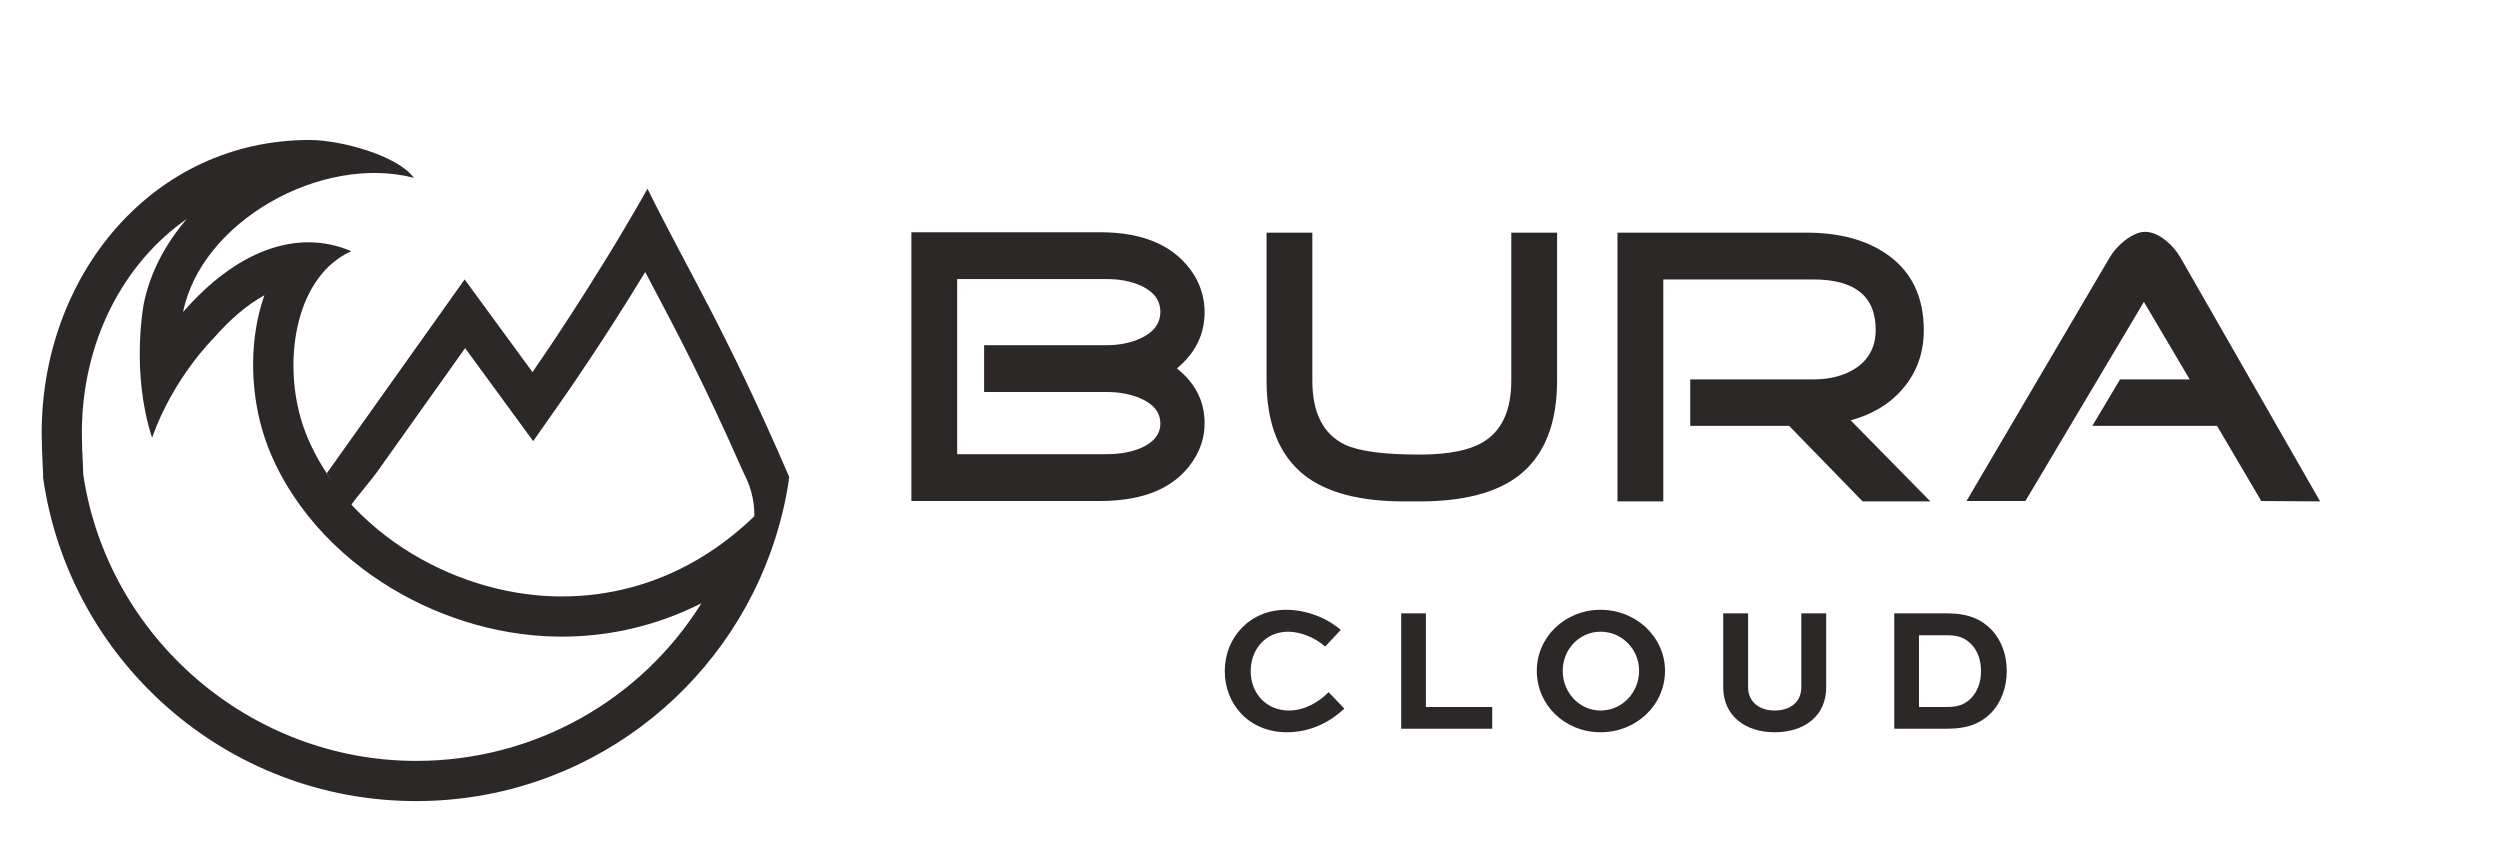
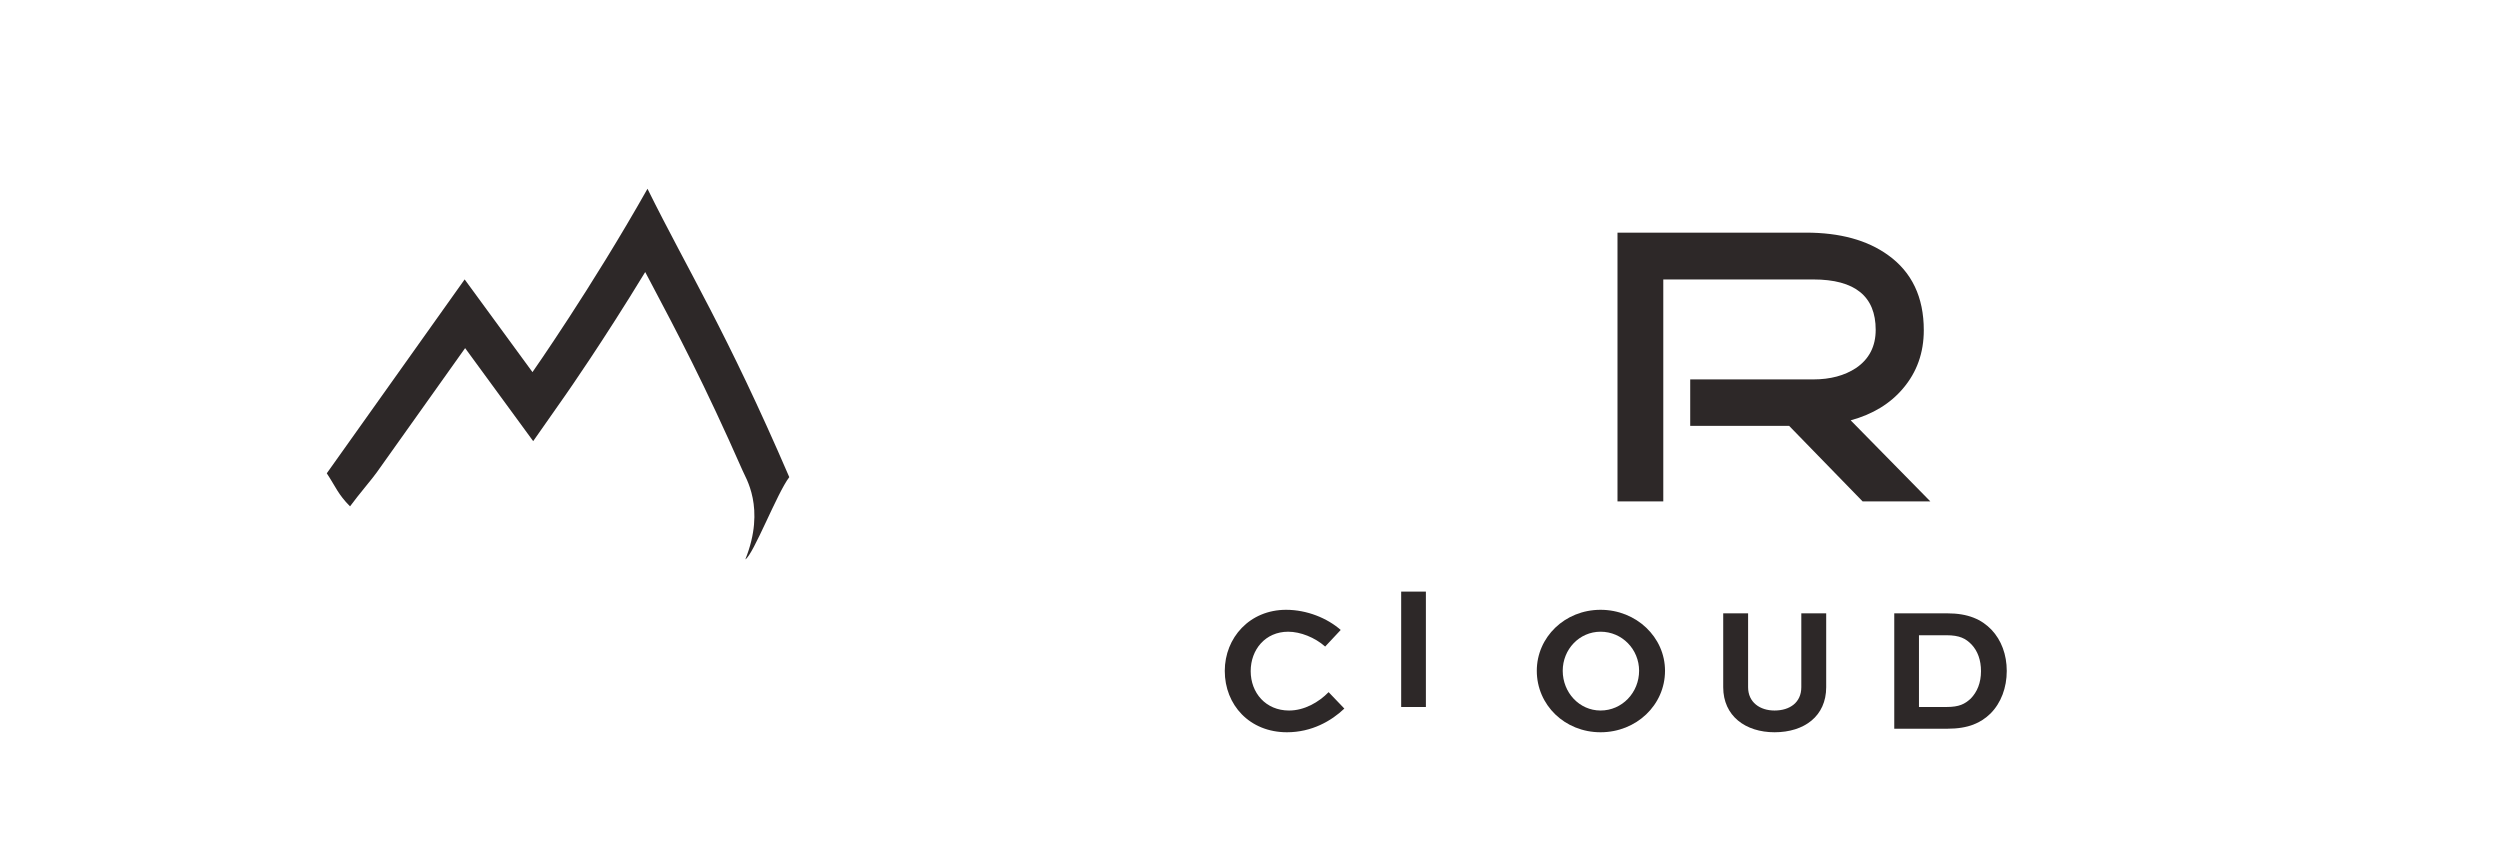
<svg xmlns="http://www.w3.org/2000/svg" xmlns:ns1="http://www.serif.com/" width="100%" height="100%" viewBox="0 0 543492 184188" version="1.1" xml:space="preserve" style="fill-rule:evenodd;clip-rule:evenodd;stroke-linejoin:round;stroke-miterlimit:2;">
  <g id="_-ffffffff" ns1:id="#ffffffff">
    <path d="M140762,41040.8c-12130,21486.6 -25002.8,39855.5 -25002.8,39855.5l-14744.5,-20153.3l-29972.9,42152.1c1939.9,2928.96 2434.39,4557.71 5054.08,7186.08c1747.59,-2402.94 5150.21,-6390.96 5782.83,-7348.58l19237.5,-27052.8l14796.8,20224.8l7002.62,-9994.46c415.884,-594.167 8185.62,-11708.9 17350,-26769.6c339.1,639.604 679.775,1280.94 1022.38,1929.29c5838.71,11034.3 11862.6,22416.3 20142.7,41220.5c546.98,1438.27 5116.92,8052.92 602.867,19321.3c1749.41,-1018.87 6941.42,-14506.8 9554.04,-17883.2c-13765.7,-31907.5 -21752.2,-44387.1 -30825.7,-62687.9l-0.054,0.242l0.017,-0.075Z" style="fill:#2d2828;fill-rule:nonzero;" />
-     <path d="M90471.4,165415c-36023.1,-0 -67013.3,-26687.5 -72362.5,-62187.9c-8.646,-634.392 -45.433,-1380.62 -92.583,-2329.57c-90.888,-1866.4 -216.738,-4423.17 -216.738,-6794.62c0,-19814.2 9001.83,-36867.2 22814.9,-46513.8c-4699.33,5463 -8030.25,11792.8 -9377.62,18536.6c0,0 -2836.32,14756.7 1824.5,29027.6c4659.12,-13105.2 13346.4,-21591.5 13346.4,-21591.5c3606.96,-4161.04 7364.33,-7327.62 11071,-9384.58c-3212.1,9122.46 -3154.4,19906.8 -498.021,29163.9c1394.53,4856.58 3673.42,9692.17 6775.42,14377.5c3956.51,5976.75 9000.04,11312.2 14990.8,15861.1c10656.9,8091.33 23770.8,13245 36923.2,14510.3c2165.19,207.933 4361.96,312.792 6527.25,312.792c10518.8,-0 20918.6,-2502.57 30297.9,-7266.46c-13127.8,21041 -36278.3,34279 -62023.8,34279l0.071,-0.158l-0.225,-0.233Zm60840.8,-43572.9c-8924.96,5158.88 -18891.5,7822.21 -29114.9,7822.21c-1890.95,0 -3788.84,-89.116 -5690.12,-272.641c-11560.4,-1113.19 -23094.5,-5648.21 -32477.2,-12771.4c-5277.67,-4007.22 -9655.38,-8692.5 -12988.1,-13725.6c-2535.75,-3828.99 -4480.75,-7853.67 -5662.17,-11964c-3825.42,-13335.8 -927.987,-30956.8 10987.1,-36318.4c-11915.1,-5123.96 -25201.9,118.821 -36561.3,13225.8c3932.08,-19660.4 30002.6,-34370 50164.6,-29184.9c-3559.93,-4893.25 -16015,-8225.92 -22640.1,-8225.92c-34198.8,-0 -58268.3,29473.1 -58268.3,63675.4c-0,4463.38 398.508,9358.38 300.695,9693.88c5620.17,39768.2 39787.3,70356.2 81109.2,70356.2c36622.6,0 67610.8,-24039.8 78097.9,-57195c1352.73,-4271.12 2380.22,-8687.29 3018.07,-13229.3c-5943.54,7682.42 -12724.1,13748.3 -20275.5,18113.9l-0.155,-0.05l0.43,-0.142Z" style="fill:#2d2828;fill-rule:nonzero;" />
-     <path d="M252256,67767.7c0,-2451.03 -1394.46,-4332.41 -4182.08,-5645.57c-2176.11,-970.664 -4656.66,-1454.61 -7446.94,-1454.61l-32540.6,0l0,38067.3l32540.6,-0c2733.07,-0 5159.13,-425.466 7279.39,-1280.55c2900.61,-1256.07 4349.59,-3051.85 4349.59,-5391.38c0,-2393.85 -1448.98,-4218.25 -4349.59,-5472.89c-2174.79,-913.516 -4600.78,-1370.34 -7279.39,-1370.34l-26685,-0l-0.016,-10179.1l26685,0c2790.25,0 5270.81,-515.24 7446.94,-1541.55c2787.6,-1309.12 4182.08,-3220.43 4182.08,-5731.25l0.016,-0.016l0,-0.032Zm9620.32,24209.5c-0,2510.81 -612.81,4877.53 -1841.14,7101.5c-3680.86,6557.74 -10650.6,9839.39 -20913.1,9839.39l-40989.6,0l0.004,-58431.3l40989.6,-0c9758.63,-0 16590,3108.95 20495.6,9324.14c1504.75,2510.83 2258.52,5190.21 2258.52,8042.22c-0,4847.65 -2007.27,8925.86 -6023.19,12234.6c4015.92,3194.64 6023.19,7155.9 6023.19,11889.3l0.032,0.068l0.004,0.012Z" style="fill:#2d2828;fill-rule:nonzero;" />
-     <path d="M338505,82740.3c0,9409.82 -2761.03,16281.6 -8281.72,20616.7c-4854.74,3764.19 -12047.7,5645.65 -21585.7,5645.65l-3428.35,-0c-9536.6,-0 -16730.8,-1881.46 -21583,-5645.65c-5520.68,-4335.09 -8281.72,-11206.9 -8281.72,-20616.7l-0,-32164.7l9954.07,0l-0,32164.7c-0,7014.5 2370.15,11662.3 7110.55,13943.4c3066.75,1424.63 8477.11,2138.29 16228.4,2138.29c6469.85,0 11211.5,-996.4 14222.5,-2994.69c3791.23,-2508.11 5688.23,-6870.41 5688.23,-13087l0,-32164.7l9956.63,0l0,32164.7l0.096,0Z" style="fill:#2d2828;fill-rule:nonzero;" />
    <path d="M419649,109002l-14722.3,-0l-15978.6,-16424.3l-21500.5,0l0,-10096.3l26769.9,0c3679.53,0 6775.56,-826.509 9285.33,-2479.52c2844.77,-1939.88 4267.12,-4706.25 4267.12,-8297.86c-0,-7299.9 -4517.03,-10951.3 -13552.4,-10951.3l-32624.3,-0l0,48249.4l-9955.31,-0l0,-58426.9l40992.4,0c7360.46,0 13299.9,1621.8 17817,4874.85c5187.01,3707.09 7779.21,9152.78 7779.21,16338.7c0,4904.69 -1504.75,9126.99 -4515.75,12661.4c-2791.56,3308.82 -6582.77,5617.05 -11377.7,6928.9l17315.9,17623.2l-0.032,-0.02l0.032,-0.308Z" style="fill:#2d2828;fill-rule:nonzero;" />
-     <path d="M504392,109002l-12797.4,-84.283l-9621.64,-16340l-27105.1,0l6024.51,-10096.3l15139.8,0l-9953.99,-16852.5l-25763.7,43288.8l-12801.5,0l31035.8,-52785.4c780.328,-1366.22 1869.01,-2622.3 3262.15,-3762.85c1673.67,-1310.46 3181.07,-1967.08 4518.43,-1967.08c1450.24,-0 2956.39,628.046 4517.03,1881.48c1337.3,1082.07 2427.36,2369.43 3260.83,3848.46l30284.7,52869.9l0.085,-0l0.06,-0.236Z" style="fill:#2d2828;fill-rule:nonzero;" />
    <path d="M292257,154042c-2816.88,2690.23 -7099.98,5149.4 -12471.8,5149.4c-8151.45,-0 -13523.2,-5955.53 -13523.2,-13331.7c-0,-7221.11 5409,-13290.9 13335.8,-13290.9c4507.73,-0 8939.72,1805.31 11869.5,4380.03l-3380.45,3610.56c-2253.23,-1998.36 -5409.04,-3227.24 -8038.46,-3227.24c-4958.41,-0 -8151.45,3879.75 -8151.45,8568.28c0,4722.6 3267.51,8564.24 8338.88,8564.24c3343.25,0 6461.88,-1805.32 8602.09,-3993.94l3419.05,3571.2l0.012,0.004Z" style="fill:#2d2828;fill-rule:nonzero;" />
-     <path d="M309983,133337l0,20361.1l14424.5,-0l0,4725.24l-19796.3,-0l0,-25086.4l5371.87,-0l-0.08,0.08Z" style="fill:#2d2828;fill-rule:nonzero;" />
+     <path d="M309983,133337l0,20361.1l14424.5,-0l-19796.3,-0l0,-25086.4l5371.87,-0l-0.08,0.08Z" style="fill:#2d2828;fill-rule:nonzero;" />
    <path d="M347957,154465c4695.12,0 8377.37,-3916.4 8377.37,-8641.74c0,-4649.17 -3682.26,-8490.81 -8377.37,-8490.81c-4620.81,0 -8225.96,3841.65 -8225.96,8490.81c0,4725.32 3605.13,8641.74 8225.96,8641.74Zm-0,-21895.9c7777.85,-0 14012.4,5955.57 14012.4,13254.2c-0,7452.27 -6234.52,13368.4 -14012.4,13368.4c-7776.61,0 -13862.3,-5916.11 -13862.3,-13368.4c-0,-7298.58 6085.63,-13254.2 13862.3,-13254.2Z" style="fill:#2d2828;fill-rule:nonzero;" />
    <path d="M397009,133337l0,16058.6c0,6261.44 -4732.41,9795.85 -11232.8,9795.85c-6310.35,0 -11155.7,-3534.41 -11155.7,-9795.85l0,-16058.6l5410.28,-0l0,16058.6c0,3303.31 2592.2,5069.2 5745.39,5069.2c3344.64,-0.016 5822.5,-1765.9 5822.5,-5069.2l0,-16058.6l5410.32,-0l-0.04,-0Z" style="fill:#2d2828;fill-rule:nonzero;" />
    <path d="M423150,153698c2816.81,0 3981.36,-653.838 5260.11,-1805.3c1426.37,-1461.29 2251.91,-3458.26 2251.91,-5992.22c0,-2381.62 -713.851,-4381.32 -2065.75,-5800.51c-1238.96,-1269.7 -2554.97,-1999.69 -5446.25,-1999.69l-5972.71,0l-0,15597.8l5972.71,-0l-0.02,-0.029Zm-11344.5,4725.24l-0,-25086.4l11531.9,-0c4509.1,-0 7437.61,1306.35 9616.35,3573.86c2141.56,2266.16 3307.36,5415.85 3307.36,8948.98c0,3651.38 -1241.61,6953.29 -3531.98,9258.89c-2103.02,2035.01 -4771.02,3304.64 -9391.72,3304.64l-11531.9,-0l-0,0.052l-0.02,-0.008Z" style="fill:#2d2828;fill-rule:nonzero;" />
  </g>
</svg>